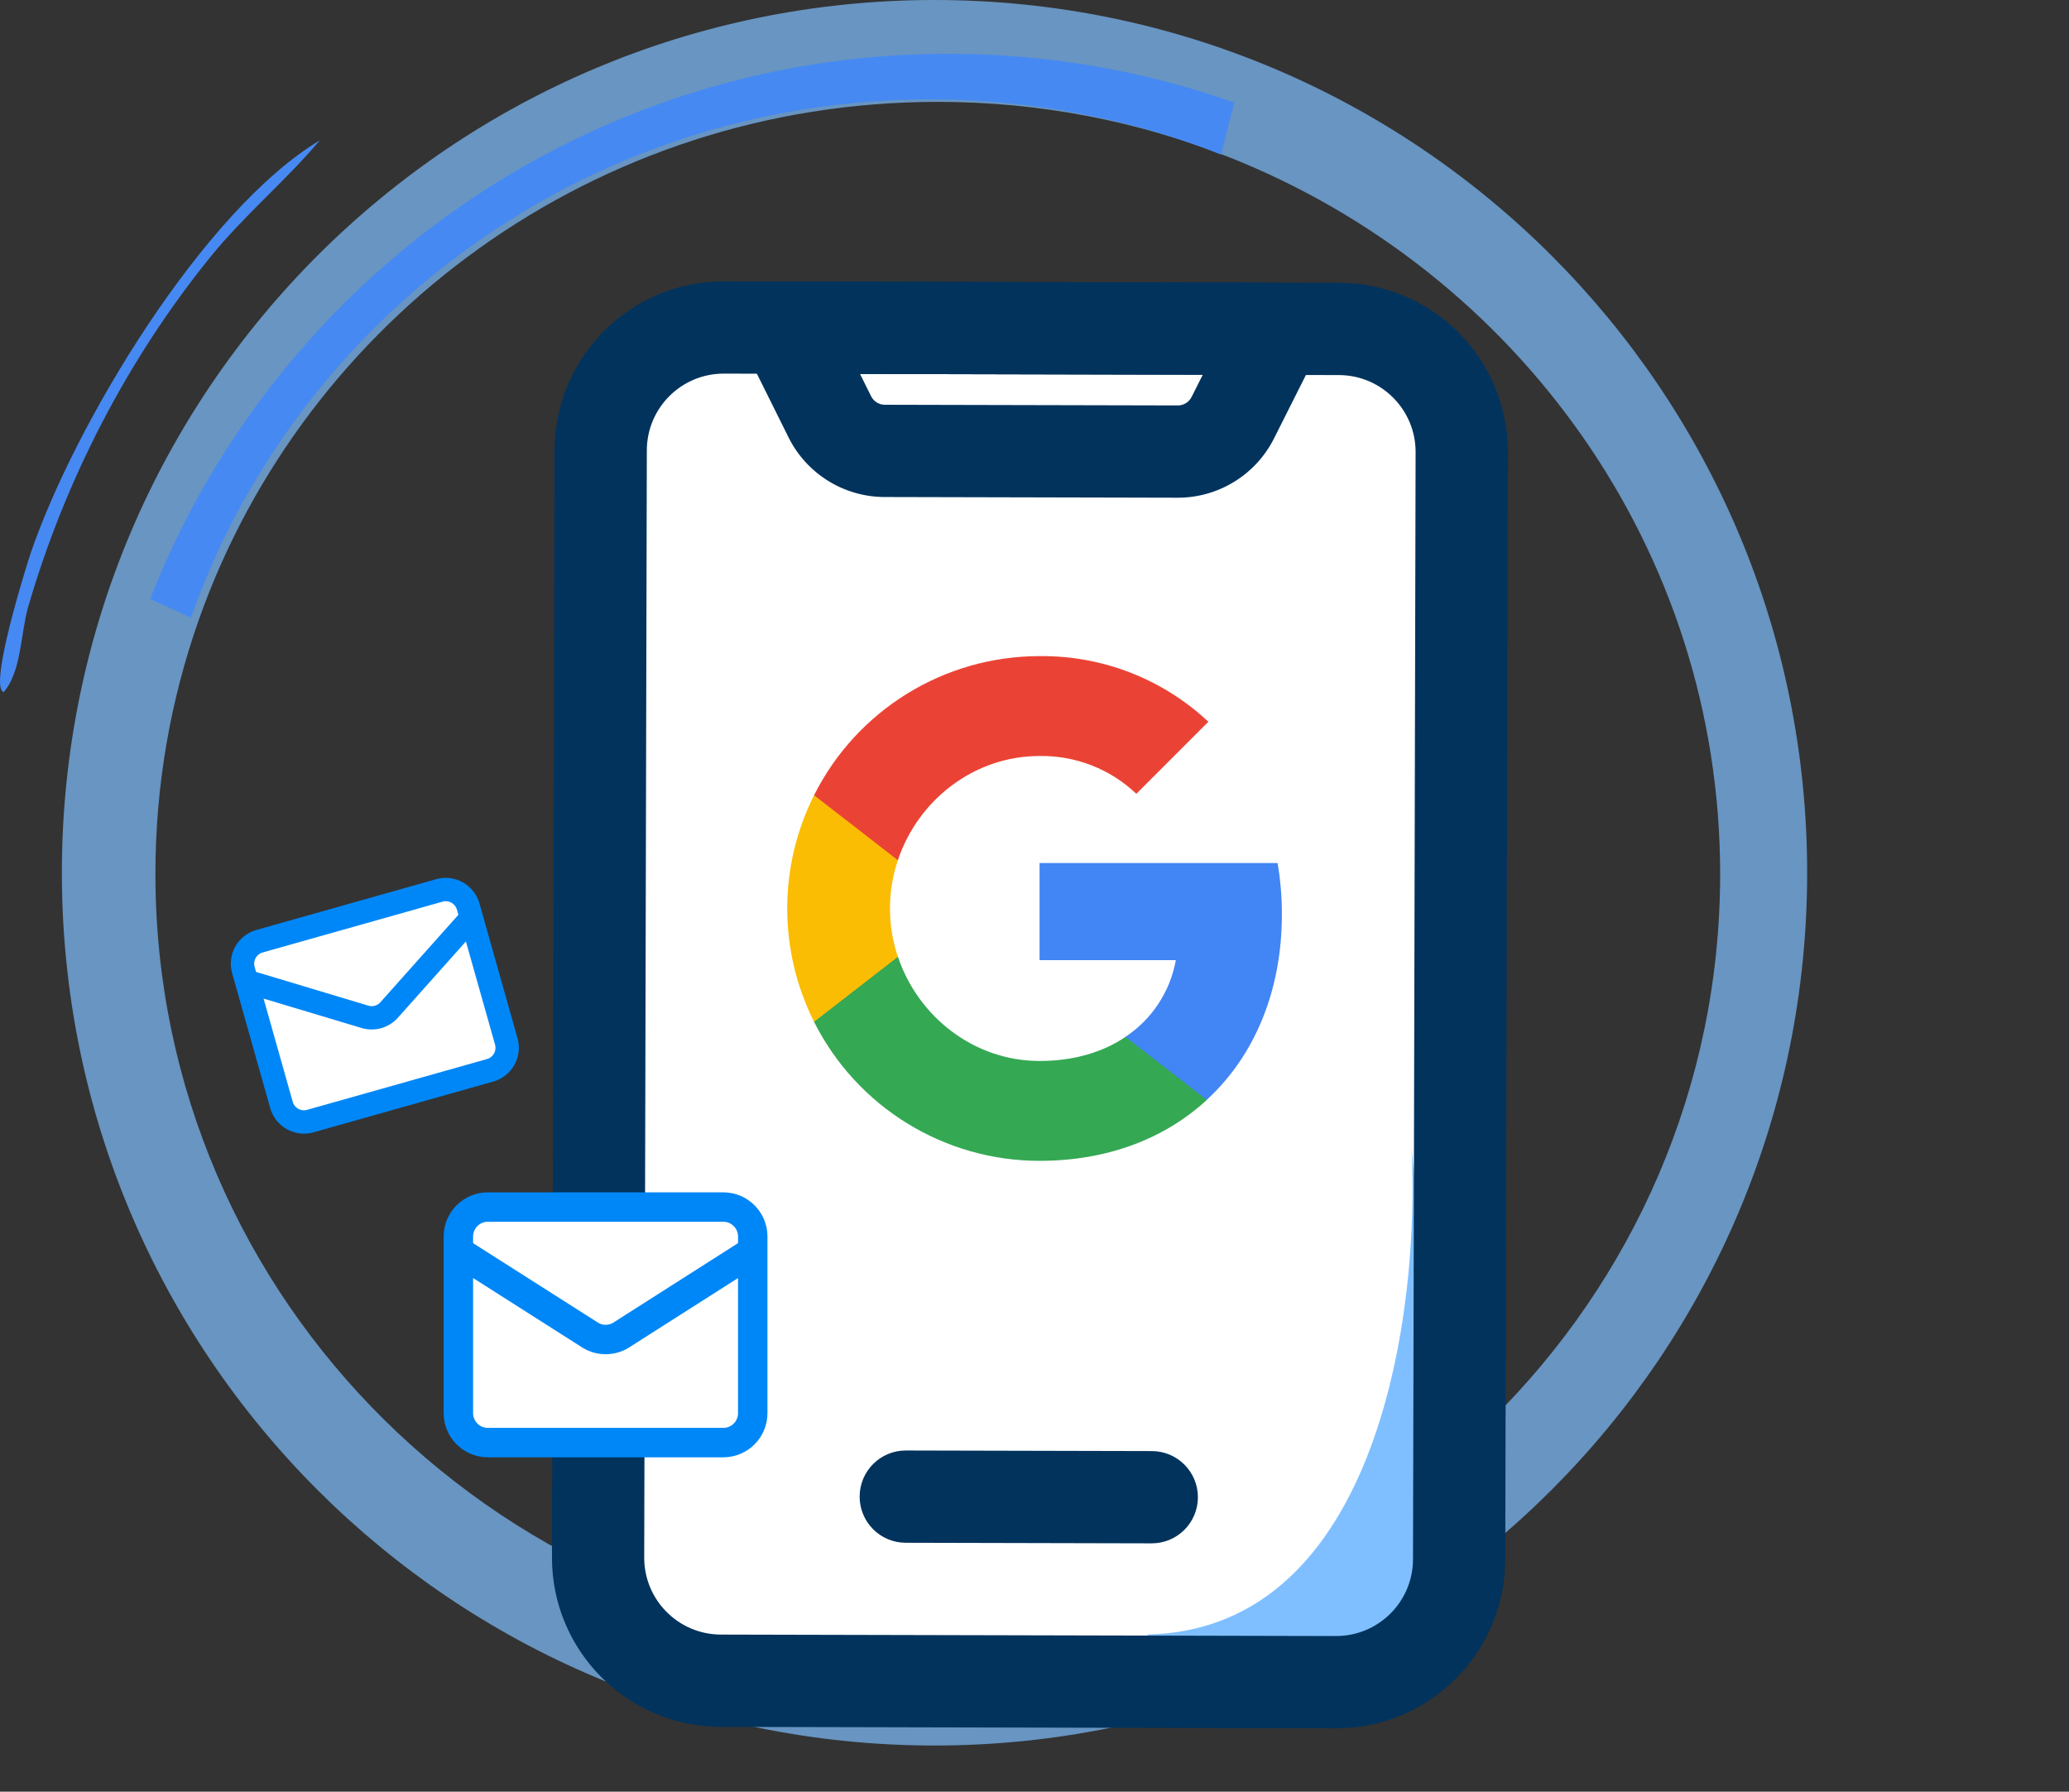
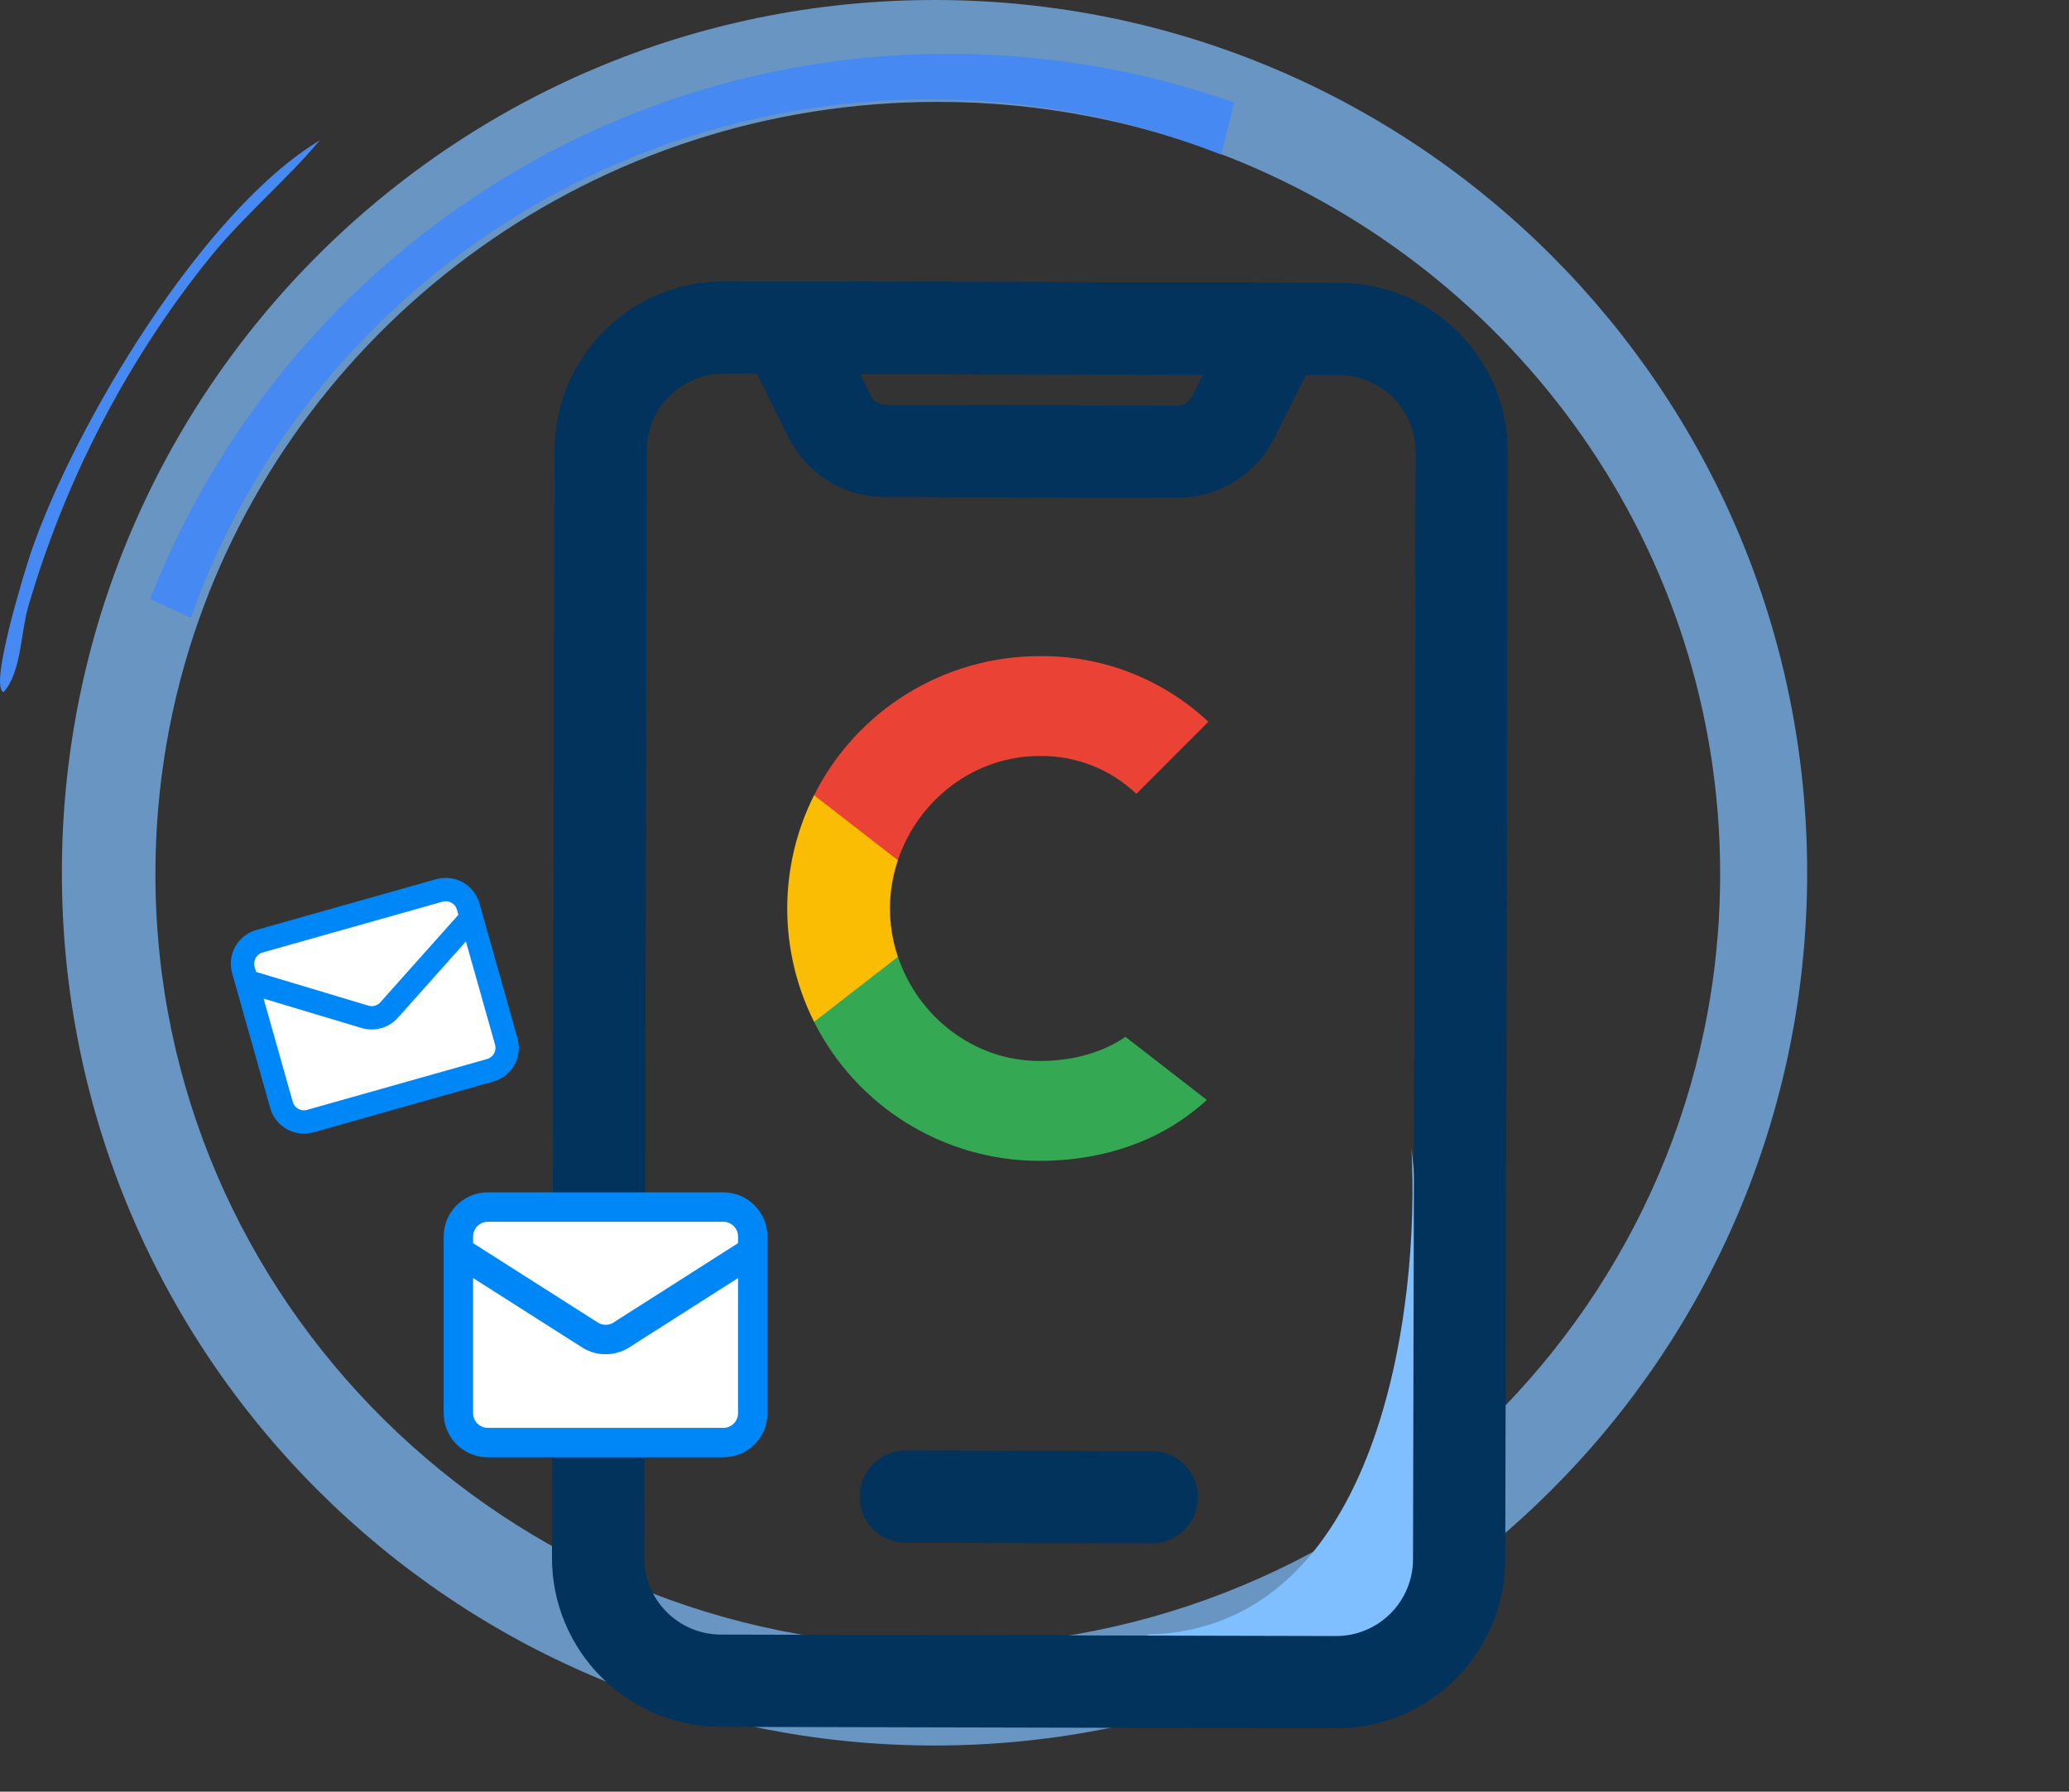
<svg xmlns="http://www.w3.org/2000/svg" width="164" height="142" viewBox="0 0 164 142" fill="none">
  <rect x="0" y="0" width="164" height="142" fill="#333333" stroke="none" />
  <g clip-path="url(#clip0_955_18303)">
    <path opacity="0.7" d="M74.074 0C35.873 0 4.904 30.968 4.904 69.17C4.904 107.372 35.873 138.34 74.074 138.34C112.276 138.34 143.245 107.372 143.245 69.17C143.245 30.968 112.276 0 74.074 0ZM74.333 130.477C40.082 130.477 12.319 103.076 12.319 69.274C12.319 62.226 13.526 55.454 15.748 49.153C24.18 25.236 47.225 8.074 74.333 8.074C82.485 8.074 90.27 9.627 97.396 12.448C120.225 21.48 136.348 43.52 136.348 69.274C136.348 103.076 108.584 130.477 74.333 130.477Z" fill="#7FBFFF" />
    <path d="M25.366 11.106C22.644 14.337 19.34 17.072 16.662 20.384C10.089 28.501 5.15 38.068 2.235 48.096C1.631 50.171 1.704 53.246 0.289 54.855C-0.918 54.484 2.045 44.978 2.463 43.748C5.931 33.643 16.093 16.67 25.366 11.111V11.106Z" fill="#4689F2" />
    <path d="M75.183 4.265C46.392 4.265 21.786 22.182 11.904 47.475L15.139 48.954C23.571 25.038 46.617 7.875 73.725 7.875C81.877 7.875 89.662 9.428 96.787 12.249L97.835 8.134C90.753 5.628 83.127 4.265 75.183 4.265Z" fill="#4689F2" />
    <g clip-path="url(#clip1_955_18303)">
-       <path d="M111.899 29.714L51.895 28.938C50.783 28.924 49.873 29.818 49.869 30.93L49.464 128.423C49.459 129.524 50.345 130.421 51.445 130.432L110.403 130.974C111.503 130.984 112.404 130.104 112.421 129.004L113.873 31.744C113.89 30.637 113.005 29.728 111.899 29.714Z" fill="white" />
      <path fill-rule="evenodd" clip-rule="evenodd" d="M59.157 24.037C59.826 22.96 61.004 22.307 62.272 22.31L101.271 22.402C102.538 22.405 103.714 23.064 104.378 24.143C105.041 25.223 105.099 26.569 104.529 27.701L100.985 34.748C99.533 37.635 96.575 39.453 93.343 39.446L70.119 39.391C66.888 39.384 63.938 37.551 62.5 34.657L58.989 27.594C58.425 26.459 58.489 25.113 59.157 24.037ZM68.17 29.637L69.048 31.402C69.253 31.816 69.675 32.078 70.136 32.079L93.361 32.133C93.822 32.135 94.245 31.875 94.452 31.462L95.338 29.701L68.17 29.637Z" fill="#01335D" />
      <path fill-rule="evenodd" clip-rule="evenodd" d="M68.14 118.606C68.145 116.586 69.785 114.953 71.805 114.958L91.305 115.004C93.324 115.009 94.957 116.65 94.952 118.669C94.948 120.688 93.307 122.321 91.287 122.317L71.787 122.271C69.768 122.266 68.135 120.625 68.14 118.606Z" fill="#01335D" />
      <path d="M90.935 129.543C109.37 129.156 112.578 103.666 111.878 90.97L114.875 120.091L109.477 131.704L92.737 132.706L90.935 129.543Z" fill="#7FBFFF" />
      <path fill-rule="evenodd" clip-rule="evenodd" d="M43.959 35.673C43.976 28.269 49.992 22.281 57.396 22.299L106.146 22.414C113.55 22.431 119.538 28.447 119.521 35.851L119.314 123.601C119.297 131.005 113.28 136.993 105.876 136.976L57.126 136.861C49.722 136.843 43.734 130.827 43.752 123.423L43.959 35.673ZM57.379 29.611C54.014 29.603 51.279 32.325 51.271 35.691L51.064 123.44C51.056 126.806 53.778 129.54 57.144 129.548L105.894 129.663C109.259 129.671 111.994 126.95 112.002 123.584L112.208 35.834C112.216 32.469 109.495 29.734 106.129 29.726L57.379 29.611Z" fill="#01335D" />
    </g>
    <g clip-path="url(#clip2_955_18303)">
-       <path d="M101.61 72.46C101.61 71.101 101.5 69.734 101.265 68.397H82.4V76.098H93.203C92.755 78.582 91.315 80.779 89.206 82.176V87.173H95.65C99.435 83.689 101.61 78.545 101.61 72.46Z" fill="#4285F4" />
      <path d="M82.4 92.002C87.794 92.002 92.343 90.231 95.657 87.174L89.212 82.176C87.419 83.396 85.104 84.087 82.407 84.087C77.189 84.087 72.765 80.567 71.178 75.834H64.527V80.986C67.922 87.739 74.838 92.002 82.4 92.002Z" fill="#34A853" />
      <path d="M71.171 75.833C70.334 73.349 70.334 70.66 71.171 68.176V63.024H64.528C61.691 68.675 61.691 75.334 64.528 80.985L71.171 75.833Z" fill="#FBBC04" />
      <path d="M82.4 59.916C85.251 59.872 88.007 60.945 90.072 62.914L95.782 57.204C92.166 53.809 87.368 51.943 82.4 52.001C74.838 52.001 67.922 56.264 64.527 63.025L71.171 68.176C72.751 63.436 77.182 59.916 82.4 59.916Z" fill="#EA4335" />
    </g>
    <path d="M59.667 99.165L49.178 105.847C48.822 106.054 48.417 106.162 48.006 106.162C47.594 106.162 47.19 106.054 46.834 105.847L36.334 99.165" fill="white" />
    <path d="M57.334 95.665H38.667C37.379 95.665 36.334 96.71 36.334 97.999V111.999C36.334 113.287 37.379 114.332 38.667 114.332H57.334C58.623 114.332 59.667 113.287 59.667 111.999V97.999C59.667 96.71 58.623 95.665 57.334 95.665Z" fill="white" />
    <path d="M59.667 99.165L49.178 105.847C48.822 106.054 48.417 106.162 48.006 106.162C47.594 106.162 47.19 106.054 46.834 105.847L36.334 99.165M38.667 95.665H57.334C58.623 95.665 59.667 96.71 59.667 97.999V111.999C59.667 113.287 58.623 114.332 57.334 114.332H38.667C37.379 114.332 36.334 113.287 36.334 111.999V97.999C36.334 96.71 37.379 95.665 38.667 95.665Z" stroke="#0087F7" stroke-width="2.333" stroke-linecap="round" stroke-linejoin="round" />
    <g clip-path="url(#clip3_955_18303)">
      <path d="M37.363 72.74L30.793 80.104C30.566 80.339 30.281 80.509 29.966 80.598C29.652 80.687 29.32 80.691 29.003 80.61L19.544 77.771" fill="white" />
      <path d="M34.827 70.57L20.571 74.595C19.587 74.873 19.014 75.896 19.292 76.88L22.311 87.572C22.589 88.556 23.612 89.129 24.596 88.851L38.852 84.826C39.836 84.548 40.408 83.525 40.131 82.541L37.112 71.849C36.834 70.865 35.811 70.292 34.827 70.57Z" fill="white" />
      <path d="M37.363 72.74L30.793 80.104C30.566 80.339 30.281 80.509 29.966 80.598C29.652 80.687 29.32 80.691 29.003 80.61L19.544 77.771M20.571 74.595L34.827 70.57C35.811 70.292 36.834 70.865 37.112 71.849L40.131 82.541C40.408 83.525 39.836 84.548 38.852 84.826L24.596 88.851C23.612 89.129 22.589 88.556 22.311 87.572L19.292 76.88C19.014 75.896 19.587 74.873 20.571 74.595Z" stroke="#0087F7" stroke-width="1.852" stroke-linecap="round" stroke-linejoin="round" />
    </g>
  </g>
  <defs>
    <clipPath id="clip0_955_18303">
      <rect width="163.959" height="142" fill="white" />
    </clipPath>
    <clipPath id="clip1_955_18303">
      <rect width="121.166" height="131.408" fill="white" transform="translate(26.125 14) rotate(0.135)" />
    </clipPath>
    <clipPath id="clip2_955_18303">
      <rect width="40" height="40" fill="white" transform="translate(62 52)" />
    </clipPath>
    <clipPath id="clip3_955_18303">
      <rect width="22.22" height="22.22" fill="white" transform="translate(16 72.038) rotate(-15.767)" />
    </clipPath>
  </defs>
</svg>